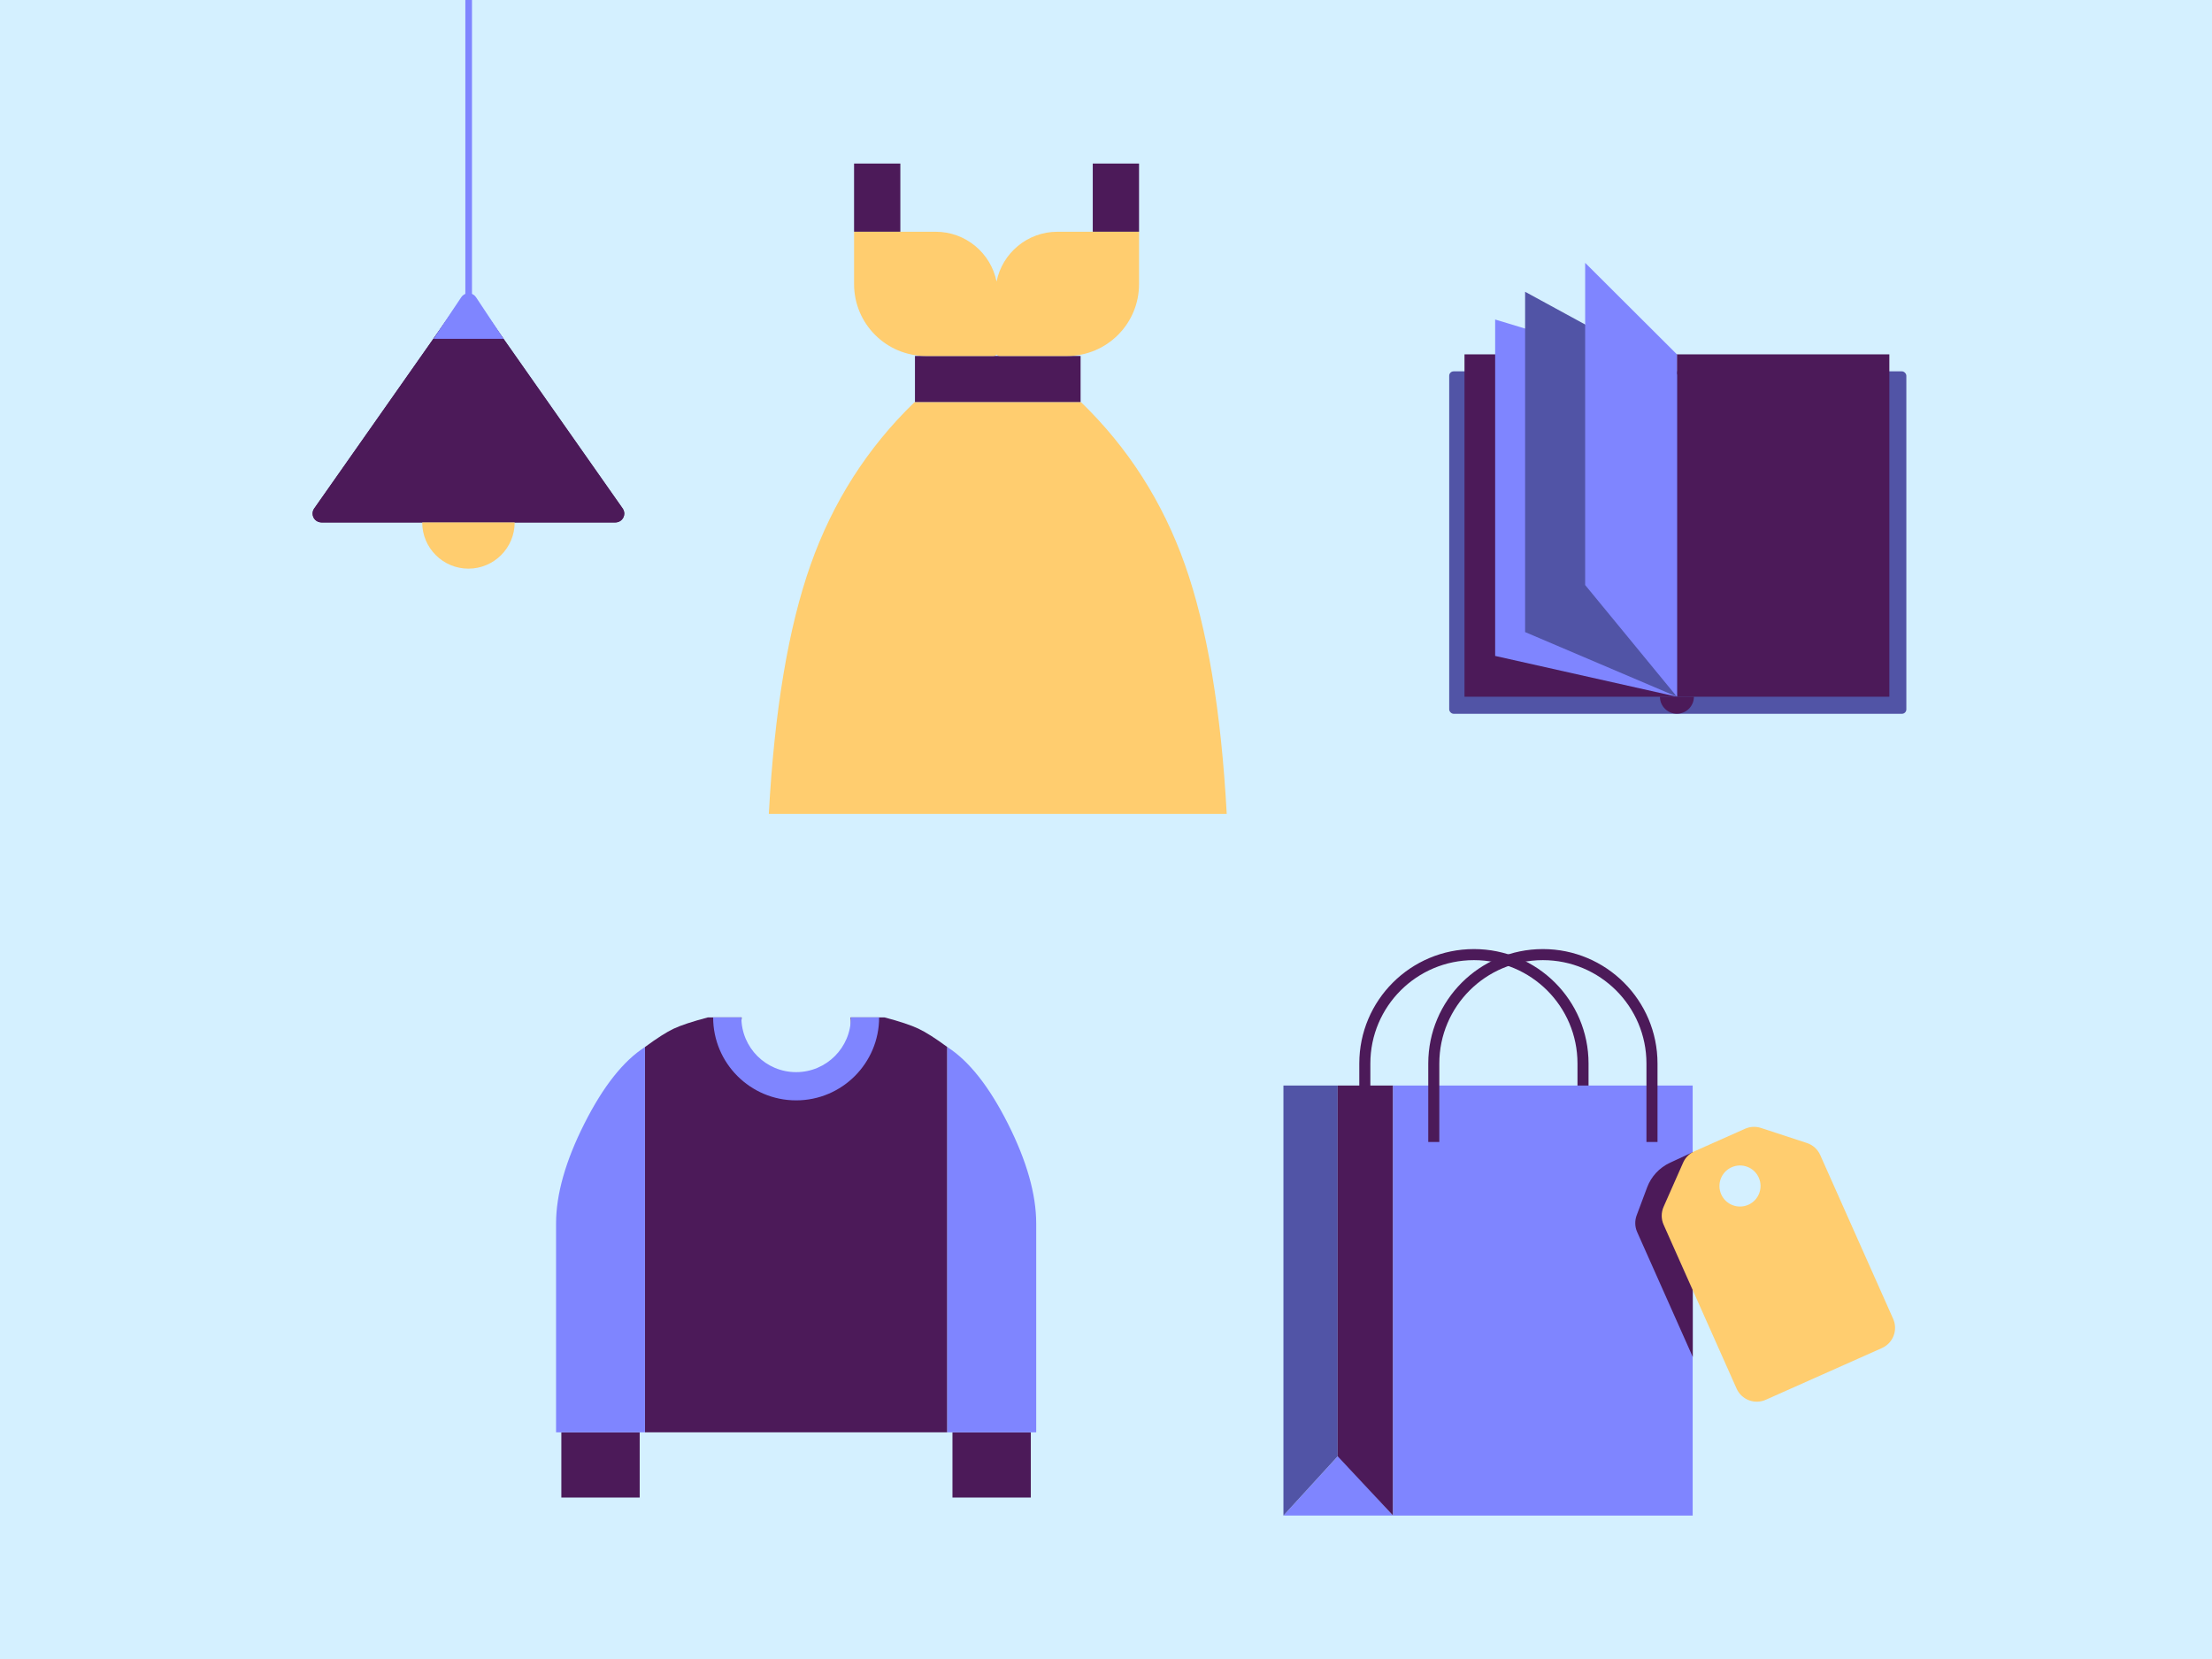
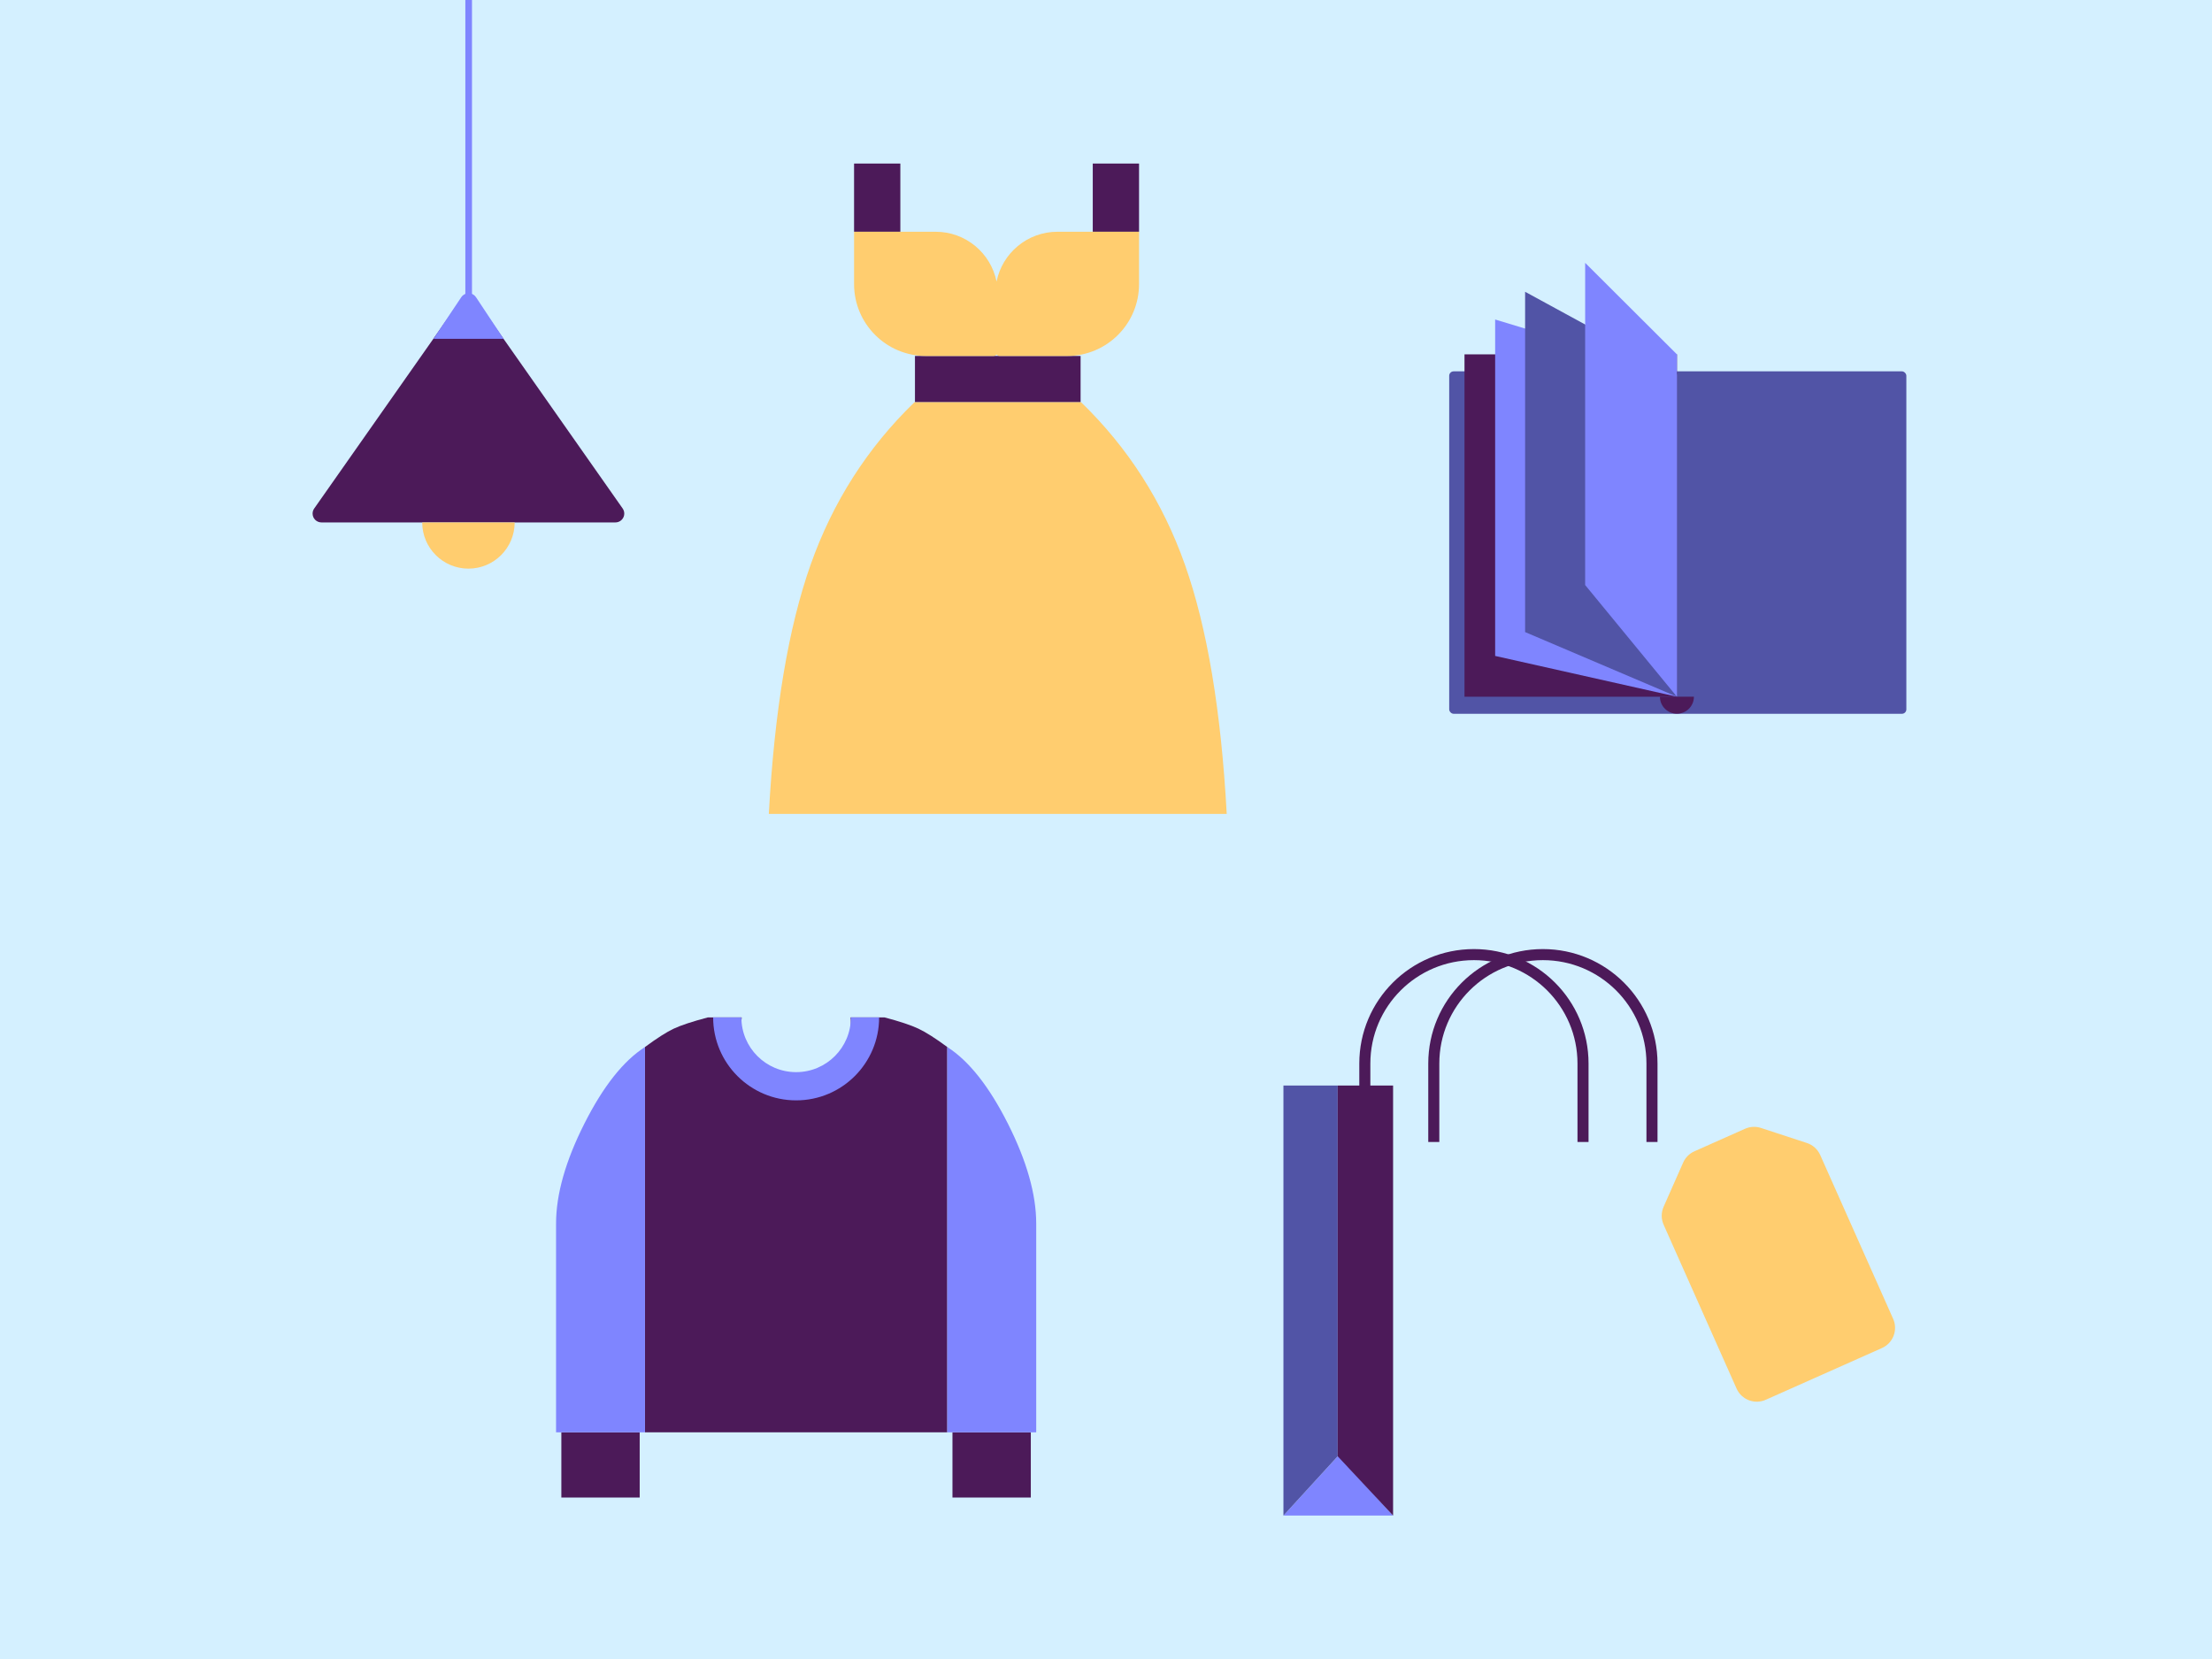
<svg xmlns="http://www.w3.org/2000/svg" width="1000px" height="750px" viewBox="0 0 1000 750" version="1.1">
  <title>Header-Hero-320 Copy 3@2x</title>
  <g id="Header-Hero-320-Copy-3" stroke="none" stroke-width="1" fill="none" fill-rule="evenodd">
    <rect fill="#D4F0FF" x="0" y="0" width="1000" height="750" />
    <g id="Group-6" transform="translate(90, 20)" />
    <g id="Group-13" transform="translate(137.5, 0)">
      <g id="Group-11">
        <g id="Group-10" transform="translate(0.125, 0)">
          <path d="M77.42,135.229 L143.871,229.876 C145.14,231.684 144.704,234.179 142.896,235.448 C142.222,235.921 141.42,236.175 140.597,236.175 L7.696,236.175 C5.487,236.175 3.696,234.384 3.696,232.175 C3.696,231.352 3.949,230.55 4.422,229.876 L70.873,135.229 C72.142,133.421 74.637,132.984 76.445,134.254 C76.824,134.52 77.154,134.85 77.42,135.229 Z" id="Triangle" fill="#4C1A59" />
          <g id="Group-7">
-             <path d="M77.42,135.229 L143.871,229.876 C145.14,231.684 144.704,234.179 142.896,235.448 C142.222,235.921 141.42,236.175 140.597,236.175 L7.696,236.175 C5.487,236.175 3.696,234.384 3.696,232.175 C3.696,231.352 3.949,230.55 4.422,229.876 L70.873,135.229 C72.142,133.421 74.637,132.984 76.445,134.254 C76.824,134.52 77.154,134.85 77.42,135.229 Z" id="Triangle" fill="#4C1A59" />
            <path d="M53.249,236.175 C53.249,247.716 62.605,257.072 74.146,257.072 C85.688,257.072 95.043,247.716 95.043,236.175" id="Path" fill="#FFCD6F" />
            <line x1="74.247" y1="136.191" x2="74.247" y2="0" id="Line" stroke="#7F85FF" stroke-width="3" />
            <path d="M77.568,134.366 L90.045,153.181 L90.045,153.181 L58.331,153.181 L70.909,134.354 C72.136,132.517 74.62,132.023 76.457,133.25 C76.897,133.545 77.275,133.924 77.568,134.366 Z" id="Triangle" fill="#7F85FF" />
          </g>
        </g>
        <g id="Group-3" transform="translate(314.068, 220.937) rotate(-360) translate(-314.068, -220.937) translate(210.068, 73.937)">
          <rect id="Rectangle" fill="#4C1A59" x="66.067" y="86.989" width="74.876" height="20.921" />
          <rect id="Rectangle" fill="#4C1A59" x="38.539" y="0" width="20.921" height="30.831" />
          <rect id="Rectangle" fill="#4C1A59" x="146.449" y="0" width="20.921" height="30.831" />
          <path d="M75.427,30.831 C89.032,30.831 100.377,40.508 102.956,53.354 C105.533,40.508 116.878,30.831 130.483,30.831 L130.483,30.831 L167.37,30.831 L167.37,54.505 C167.37,72.445 152.827,86.989 134.887,86.989 L134.887,86.989 L104.404,86.989 C103.833,86.989 103.318,86.749 102.954,86.366 C102.591,86.749 102.076,86.989 101.505,86.989 L71.022,86.989 C53.082,86.989 38.539,72.445 38.539,54.505 L38.539,30.831 L75.427,30.831 Z" id="Combined-Shape" fill="#FFCD6F" />
          <path d="M0,293.999 C2.543,247.314 8.839,209.77 18.886,181.368 C28.934,152.965 44.583,128.479 65.832,107.91 L141.179,107.91 C162.428,128.479 178.076,152.965 188.124,181.368 C198.172,209.77 204.468,247.314 207.011,293.999 L207.011,293.999 L0,293.999 Z" id="Combined-Shape" fill="#FFCD6F" />
        </g>
        <g id="Group-9" transform="translate(621.153, 220.822) rotate(-360) translate(-621.153, -220.822) translate(517.653, 118.822)">
          <g id="Group-8" transform="translate(0, 0)">
            <rect id="Rectangle" fill="#5154A6" x="0" y="49.058" width="206.668" height="154.809" rx="2" />
            <rect id="Rectangle" fill="#4C1A59" x="6.915" y="41.375" width="96.035" height="154.774" />
-             <rect id="Rectangle" fill="#4C1A59" x="102.95" y="41.375" width="96.035" height="154.774" />
            <polygon id="Rectangle" fill="#7F85FF" points="20.773 25.622 102.95 50.494 102.95 196.149 20.773 177.711" />
            <polygon id="Rectangle" fill="#5154A6" points="34.317 13.084 102.95 50.494 102.95 196.149 34.317 166.923" />
            <polygon id="Rectangle" fill="#7F85FF" points="61.463 -1.09179527e-14 102.95 41.375 102.95 196.149 61.463 145.655" />
            <path d="M95.267,196.149 C95.267,200.392 98.707,203.832 102.95,203.832 C107.193,203.832 110.633,200.392 110.633,196.149" id="Path" fill="#4C1A59" />
          </g>
        </g>
      </g>
      <g id="Group-6" transform="translate(442.712, 431.558)">
        <polygon id="Rectangle" fill="#7F85FF" points="24.788 226.554 49.575 253.597 24.788 253.597 2.06921729e-11 253.597" />
        <g id="Group-4">
          <polygon id="Rectangle" fill="#5154A6" points="1.72683771e-12 59.19 24.532 59.19 24.532 226.795 1.72683771e-12 253.597" />
          <polygon id="Rectangle" fill="#4C1A59" transform="translate(37.054, 156.394) scale(-1, 1) translate(-37.054, -156.394) " points="24.532 59.19 49.575 59.19 49.575 226.795 24.532 253.597" />
          <path d="M135.438,84.703 C135.438,79.19 135.438,67.369 135.438,49.24 C135.438,22.045 113.357,-1.22579429e-13 86.118,-1.22579429e-13 C58.88,-1.22579429e-13 36.798,22.045 36.798,49.24 C36.798,67.369 36.798,79.19 36.798,84.703" id="Oval" stroke="#4C1A59" stroke-width="5" />
-           <rect id="Rectangle" fill="#7F85FF" x="49.575" y="59.19" width="135.438" height="194.408" />
          <path d="M166.614,84.703 C166.614,79.19 166.614,67.369 166.614,49.24 C166.614,22.045 144.533,-1.22579429e-13 117.294,-1.22579429e-13 C90.056,-1.22579429e-13 67.975,22.045 67.975,49.24 C67.975,67.369 67.975,79.19 67.975,84.703" id="Oval" stroke="#4C1A59" stroke-width="5" />
          <g id="Group" transform="translate(149.893, 67.661)">
-             <path d="M19.204,41.416 L28.656,31.805 C32.331,28.068 37.327,25.923 42.568,25.832 L54.004,25.633 L54.004,25.633 L16.333,110.242 L16.333,48.428 C16.333,45.805 17.364,43.287 19.204,41.416 Z" id="Rectangle" fill="#4C1A59" transform="translate(35.169, 67.938) rotate(-24) translate(-35.169, -67.938) " />
            <path d="M35.431,28.414 L51.638,13.749 C53.476,12.086 55.868,11.164 58.347,11.164 L83.427,11.164 C85.907,11.164 88.298,12.086 90.137,13.749 L106.343,28.414 C108.438,30.31 109.633,33.004 109.633,35.829 L109.633,116.903 C109.633,122.426 105.156,126.903 99.633,126.903 L42.141,126.903 C36.618,126.903 32.141,122.426 32.141,116.903 L32.141,35.829 C32.141,33.004 33.336,30.31 35.431,28.414 Z" id="Rectangle" fill="#FFCD6F" transform="translate(70.887, 69.034) rotate(-24) translate(-70.887, -69.034) " />
-             <ellipse id="Oval" fill="#D4F0FF" transform="translate(56.513, 36.95) rotate(-24) translate(-56.513, -36.95) " cx="56.513" cy="36.95" rx="9.291" ry="9.283" />
          </g>
        </g>
      </g>
      <g id="Group-5" transform="translate(113.885, 459.934)">
        <rect id="Rectangle" fill="#4C1A59" x="179.205" y="187.592" width="35.417" height="29.478" />
        <rect id="Rectangle" fill="#4C1A59" x="2.39" y="187.592" width="35.417" height="29.478" />
        <path d="M148.47,0.005 C155.345,1.823 160.456,3.522 163.803,5.101 C167.15,6.68 171.505,9.448 176.868,13.404 L176.868,187.592 L40.197,187.592 L40.197,13.404 C45.63,9.393 49.966,6.626 53.205,5.101 C56.443,3.577 61.595,1.878 68.66,0.005 L83.927,0.004 C83.826,0.911 83.774,1.833 83.774,2.768 C83.774,16.441 94.859,27.526 108.533,27.526 C122.207,27.526 133.291,16.441 133.291,2.768 C133.291,1.833 133.24,0.911 133.139,0.004 L148.47,0.005 Z" id="Combined-Shape" fill="#4C1A59" />
        <path d="M-1.53828691e-12,93.129 C0.019,79.952 4.277,64.936 12.776,48.08 C21.275,31.225 30.415,19.666 40.197,13.404 L40.197,187.592 L-1.53828691e-12,187.592 L-1.53828691e-12,93.129 Z" id="Rectangle" fill="#7F85FF" />
        <path d="M176.868,93.129 C176.887,79.952 181.146,64.936 189.645,48.08 C198.143,31.225 207.284,19.666 217.066,13.404 L217.066,187.592 L176.868,187.592 L176.868,93.129 Z" id="Rectangle" fill="#7F85FF" transform="translate(196.967, 100.498) scale(-1, 1) translate(-196.967, -100.498) " />
        <path d="M146.05,2.04371135e-13 C146.05,20.72 129.253,37.518 108.533,37.518 C87.813,37.518 71.015,20.72 71.015,2.04371135e-13 M83.774,2.04371135e-13 C83.774,13.674 94.859,24.758 108.533,24.758 C122.207,24.758 133.291,13.674 133.291,2.04371135e-13" id="Shape" fill="#7F85FF" />
      </g>
    </g>
  </g>
</svg>